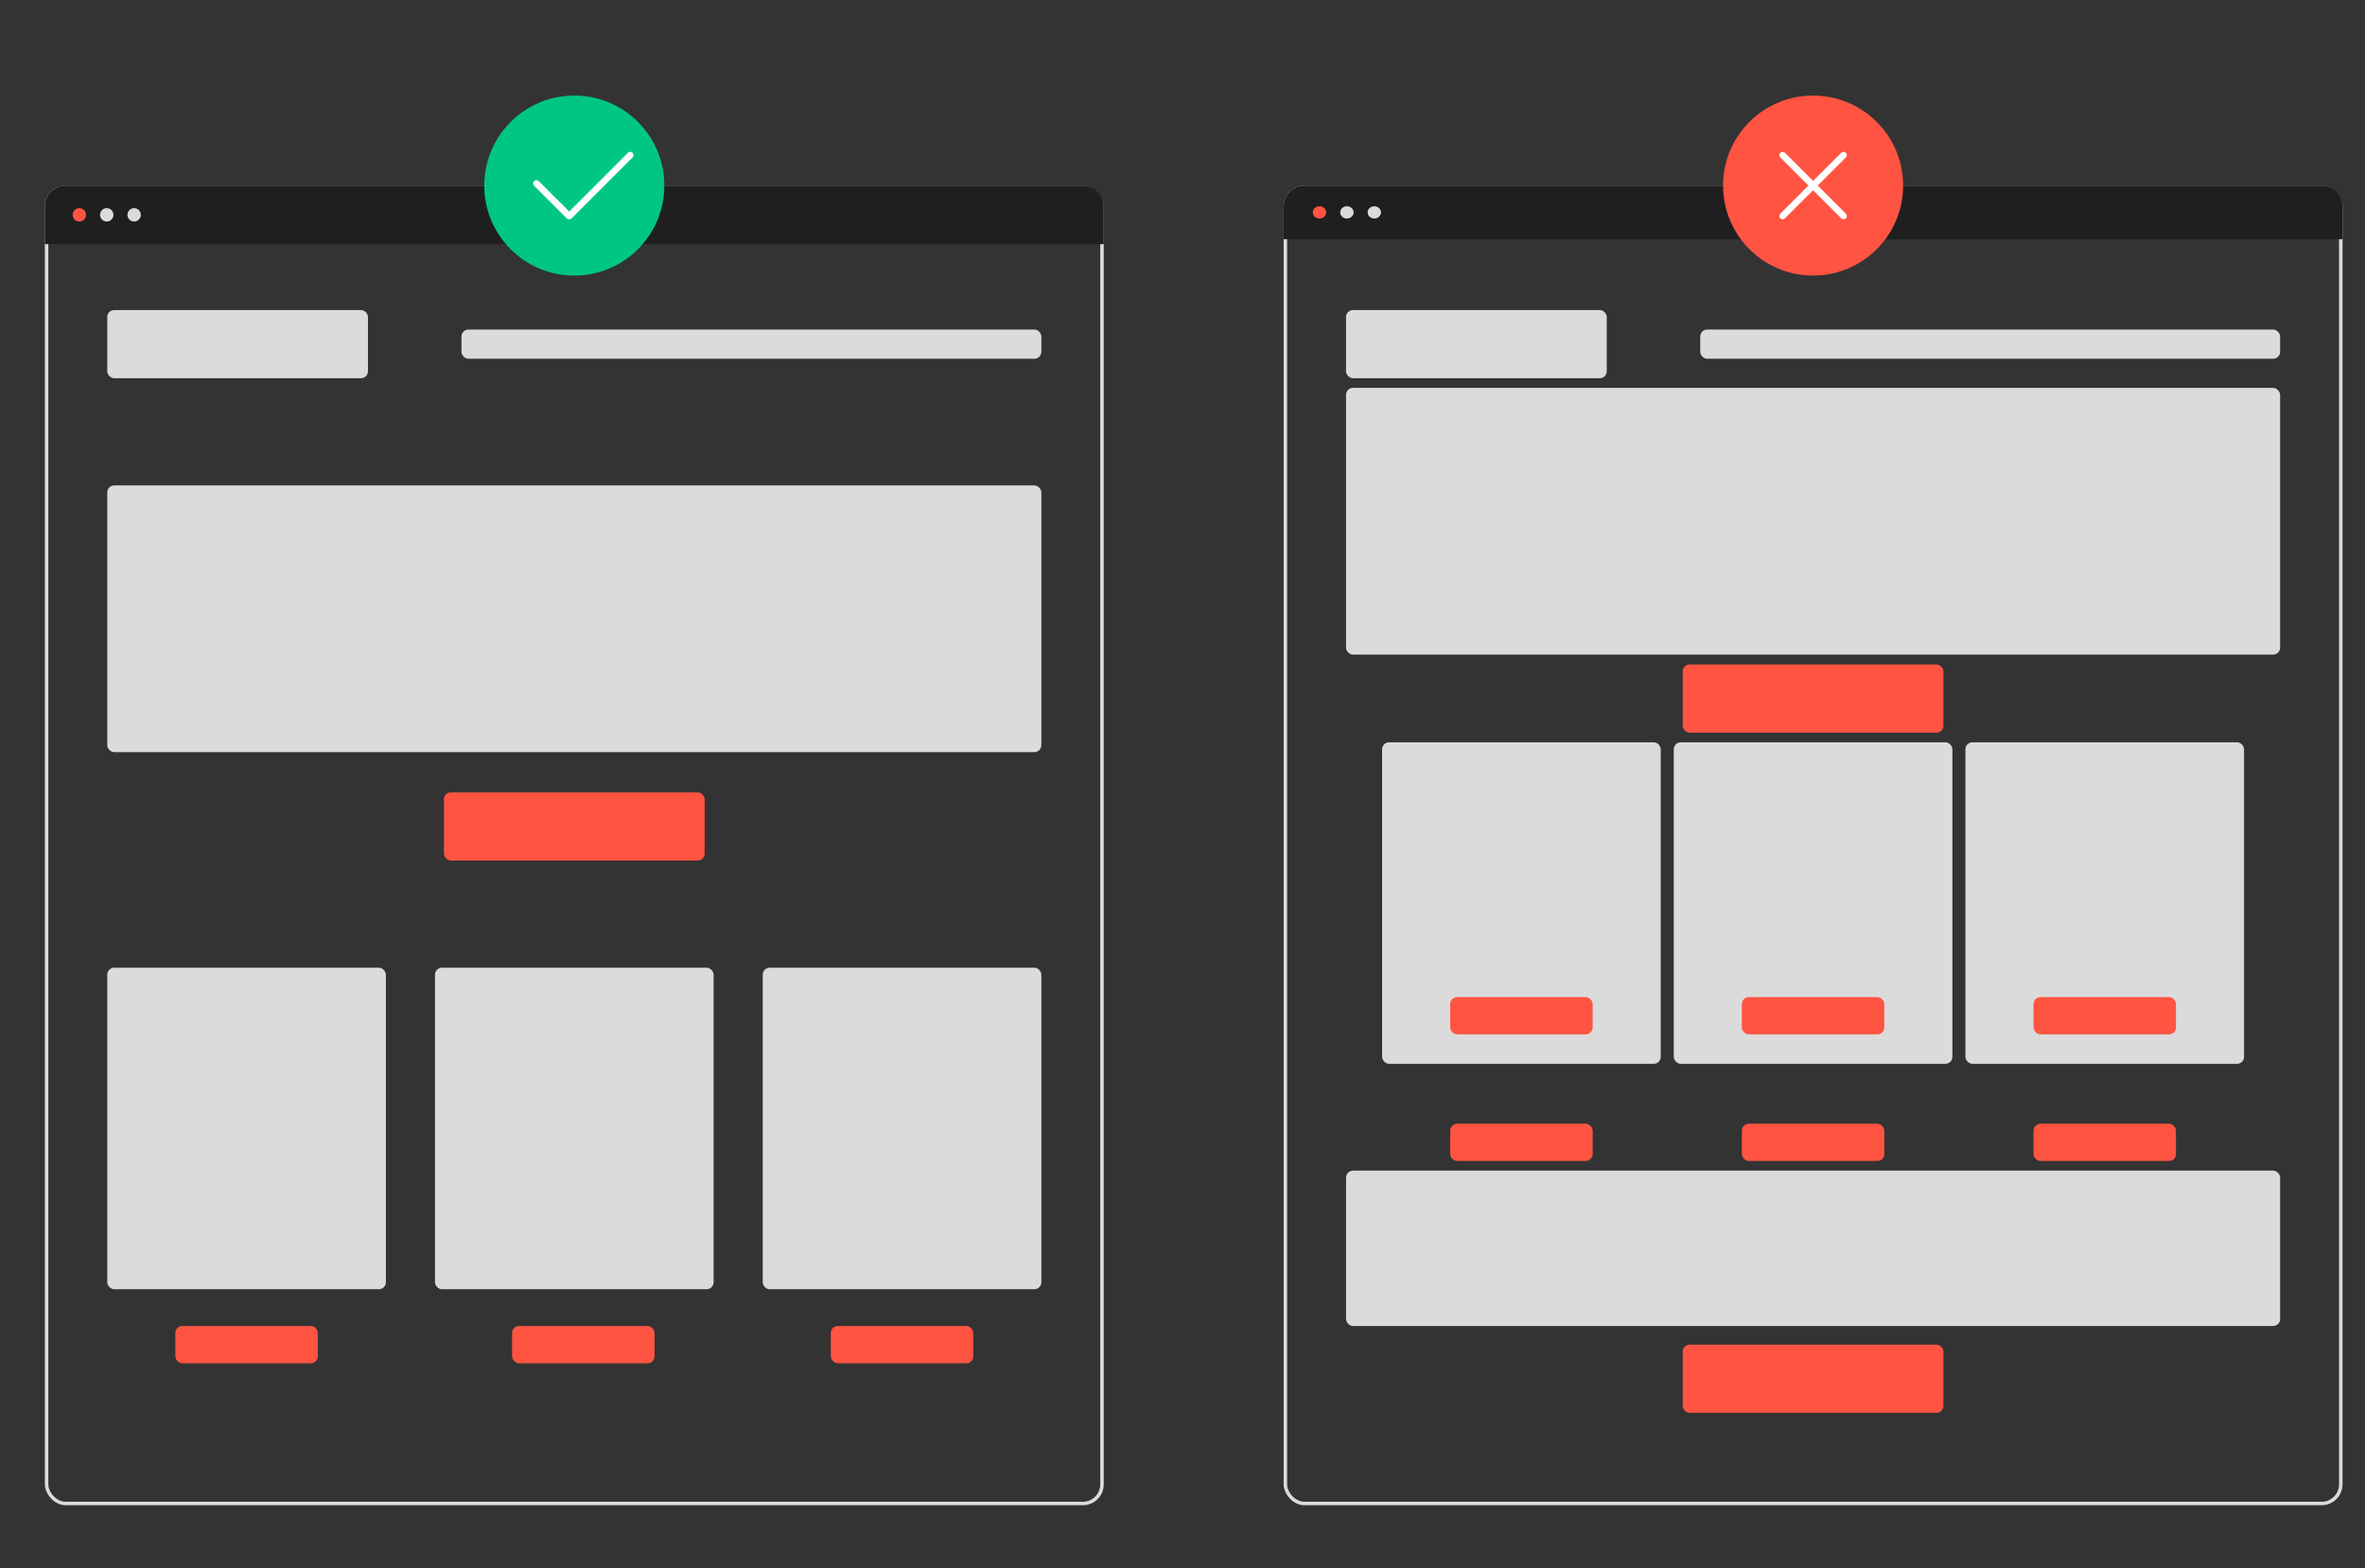
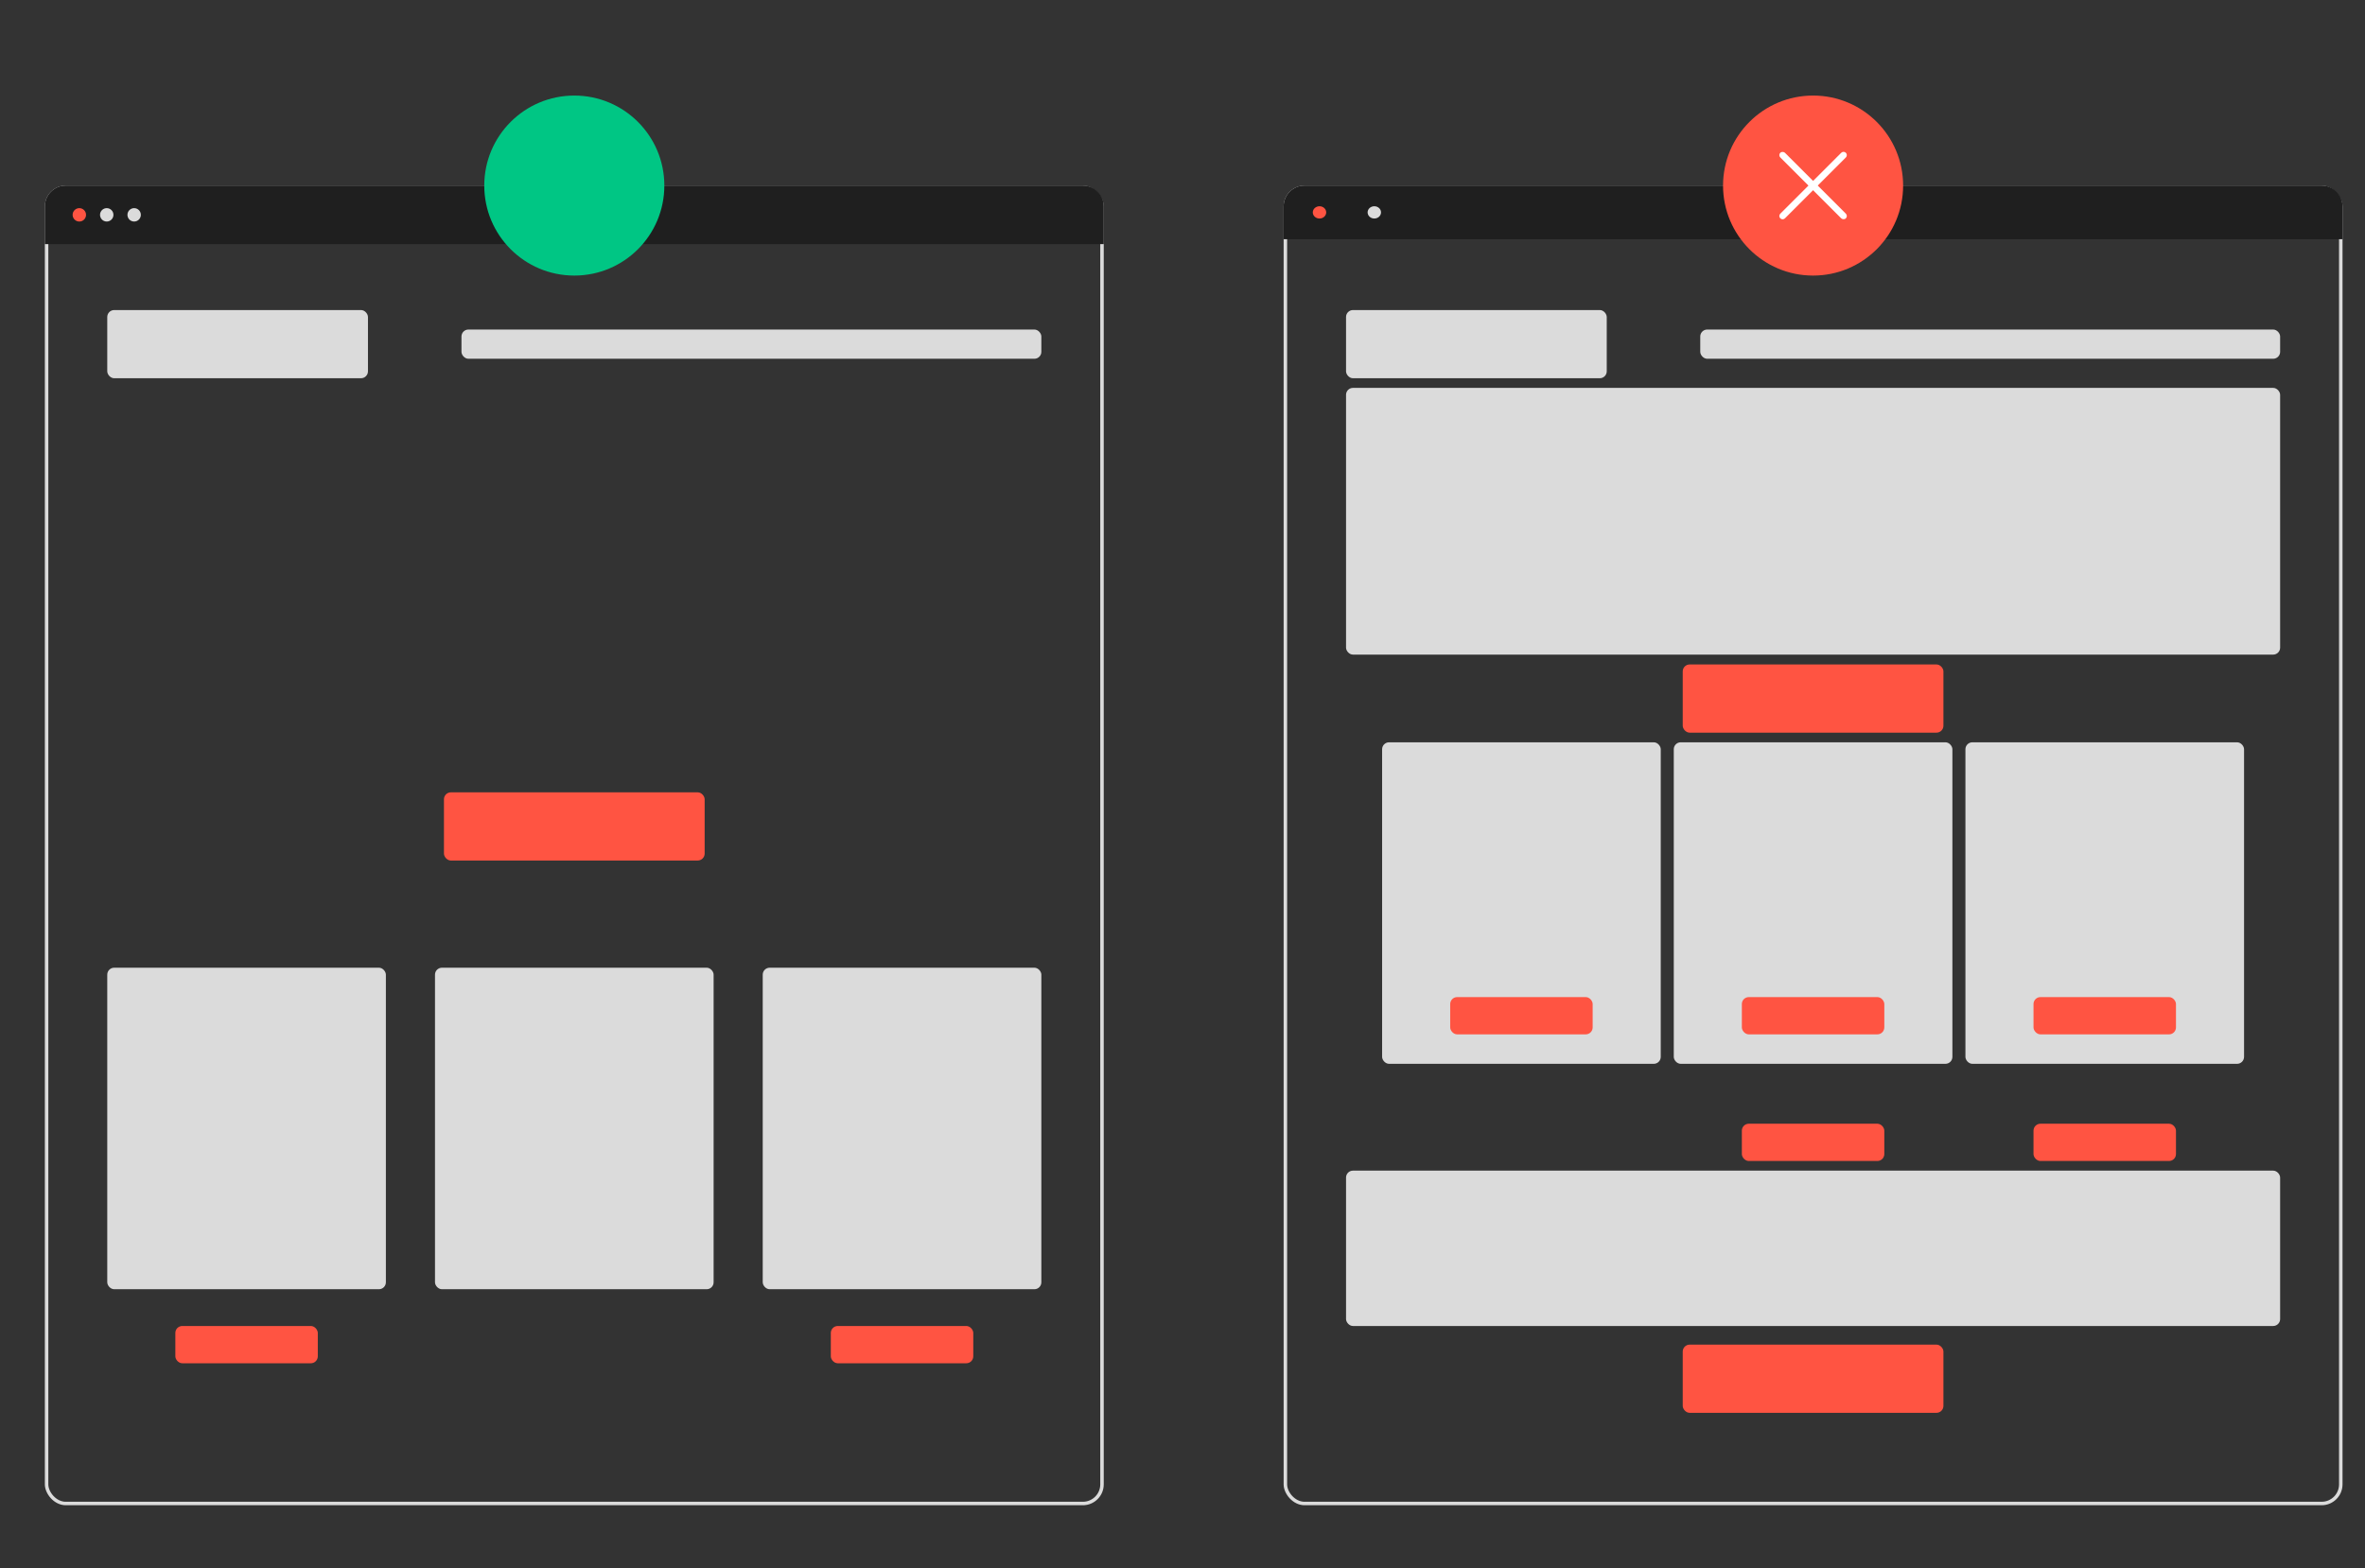
<svg xmlns="http://www.w3.org/2000/svg" width="680" height="451" viewBox="0 0 680 451" fill="none">
  <rect x="0" y="0" width="680" height="451" fill="#333333" stroke="none" />
  <g clip-path="url(#clip0_2681_73)">
    <rect x="13.398" y="53.871" width="303.458" height="378.554" rx="5.5" stroke="#DBDBDB" />
    <path d="M12.898 59.371C12.898 56.057 15.585 53.371 18.898 53.371H311.356C314.67 53.371 317.356 56.057 317.356 59.371V70.207H12.898V59.371Z" fill="#1F1F1F" />
    <circle cx="22.809" cy="61.789" r="1.927" fill="#FF5442" />
    <circle cx="30.689" cy="61.789" r="1.927" fill="#DBDBDB" />
    <circle cx="38.57" cy="61.789" r="1.927" fill="#DBDBDB" />
    <rect x="369.58" y="53.871" width="303.458" height="378.554" rx="5.5" stroke="#DBDBDB" />
-     <path d="M369.08 59.371C369.08 56.057 371.766 53.371 375.08 53.371H667.538C670.852 53.371 673.538 56.057 673.538 59.371V68.797H369.08V59.371Z" fill="#1F1F1F" />
+     <path d="M369.08 59.371C369.08 56.057 371.766 53.371 375.08 53.371H667.538C670.852 53.371 673.538 56.057 673.538 59.371V68.797H369.08V59.371" fill="#1F1F1F" />
    <ellipse cx="379.392" cy="61.084" rx="1.927" ry="1.765" fill="#FF5442" />
-     <ellipse cx="387.272" cy="61.084" rx="1.927" ry="1.765" fill="#DBDBDB" />
    <ellipse cx="395.153" cy="61.084" rx="1.927" ry="1.765" fill="#DBDBDB" />
    <rect x="30.84" y="89.174" width="74.96" height="19.615" rx="2" fill="#DBDBDB" />
    <rect x="387.021" y="89.174" width="74.96" height="19.615" rx="2" fill="#DBDBDB" />
    <rect x="127.647" y="227.884" width="74.96" height="19.615" rx="2" fill="#FF5442" />
    <rect x="50.415" y="381.372" width="40.962" height="10.719" rx="2" fill="#FF5442" />
-     <rect x="147.24" y="381.372" width="40.962" height="10.719" rx="2" fill="#FF5442" />
    <rect x="238.88" y="381.372" width="40.962" height="10.719" rx="2" fill="#FF5442" />
    <rect x="483.828" y="191.108" width="74.96" height="19.615" rx="2" fill="#FF5442" />
    <rect x="483.828" y="386.731" width="74.96" height="19.615" rx="2" fill="#FF5442" />
    <rect x="132.684" y="94.778" width="166.732" height="8.406" rx="2" fill="#DBDBDB" />
    <rect x="488.865" y="94.778" width="166.732" height="8.406" rx="2" fill="#DBDBDB" />
-     <rect x="30.84" y="139.614" width="268.576" height="76.714" rx="2" fill="#DBDBDB" />
    <rect x="387.021" y="111.559" width="268.576" height="76.714" rx="2" fill="#DBDBDB" />
    <rect x="387.021" y="336.686" width="268.576" height="44.687" rx="2" fill="#DBDBDB" />
    <rect x="30.84" y="278.324" width="80.112" height="92.474" rx="2" fill="#DBDBDB" />
    <rect x="397.396" y="213.493" width="80.112" height="92.474" rx="2" fill="#DBDBDB" />
    <rect x="416.971" y="286.776" width="40.962" height="10.719" rx="2" fill="#FF5442" />
-     <rect x="416.971" y="323.197" width="40.962" height="10.719" rx="2" fill="#FF5442" />
    <rect x="125.072" y="278.324" width="80.112" height="92.474" rx="2" fill="#DBDBDB" />
    <rect x="481.254" y="213.493" width="80.112" height="92.474" rx="2" fill="#DBDBDB" />
    <rect x="219.305" y="278.324" width="80.112" height="92.474" rx="2" fill="#DBDBDB" />
    <rect x="565.112" y="213.493" width="80.112" height="92.474" rx="2" fill="#DBDBDB" />
    <rect x="500.828" y="286.776" width="40.962" height="10.719" rx="2" fill="#FF5442" />
    <rect x="500.828" y="323.197" width="40.962" height="10.719" rx="2" fill="#FF5442" />
    <rect x="584.688" y="286.776" width="40.962" height="10.719" rx="2" fill="#FF5442" />
    <rect x="584.688" y="323.197" width="40.962" height="10.719" rx="2" fill="#FF5442" />
    <circle cx="165.127" cy="53.371" r="25.887" fill="#00C684" />
    <circle cx="521.31" cy="53.371" r="25.887" fill="#FF5442" />
-     <path fill-rule="evenodd" clip-rule="evenodd" d="M181.88 43.945C182.249 44.314 182.249 44.912 181.88 45.281L164.366 62.796C164.17 62.992 163.91 63.084 163.654 63.072C163.397 63.084 163.137 62.992 162.941 62.796L153.561 53.416C153.192 53.047 153.192 52.448 153.561 52.08C153.93 51.711 154.528 51.711 154.897 52.08L163.654 60.836L180.544 43.945C180.913 43.576 181.511 43.576 181.88 43.945Z" fill="white" />
    <path d="M530.735 45.281C531.104 44.912 531.104 44.314 530.735 43.945C530.366 43.576 529.768 43.576 529.399 43.945L511.884 61.459C511.515 61.828 511.515 62.427 511.884 62.796C512.253 63.165 512.851 63.165 513.22 62.796L530.735 45.281Z" fill="white" />
    <rect x="511.216" y="44.613" width="1.89" height="26.659" rx="0.945" transform="rotate(-45 511.216 44.613)" fill="white" />
  </g>
  <defs>
    <clipPath id="clip0_2681_73">
      <rect y="0.916" width="680" height="450" fill="white" />
    </clipPath>
  </defs>
</svg>